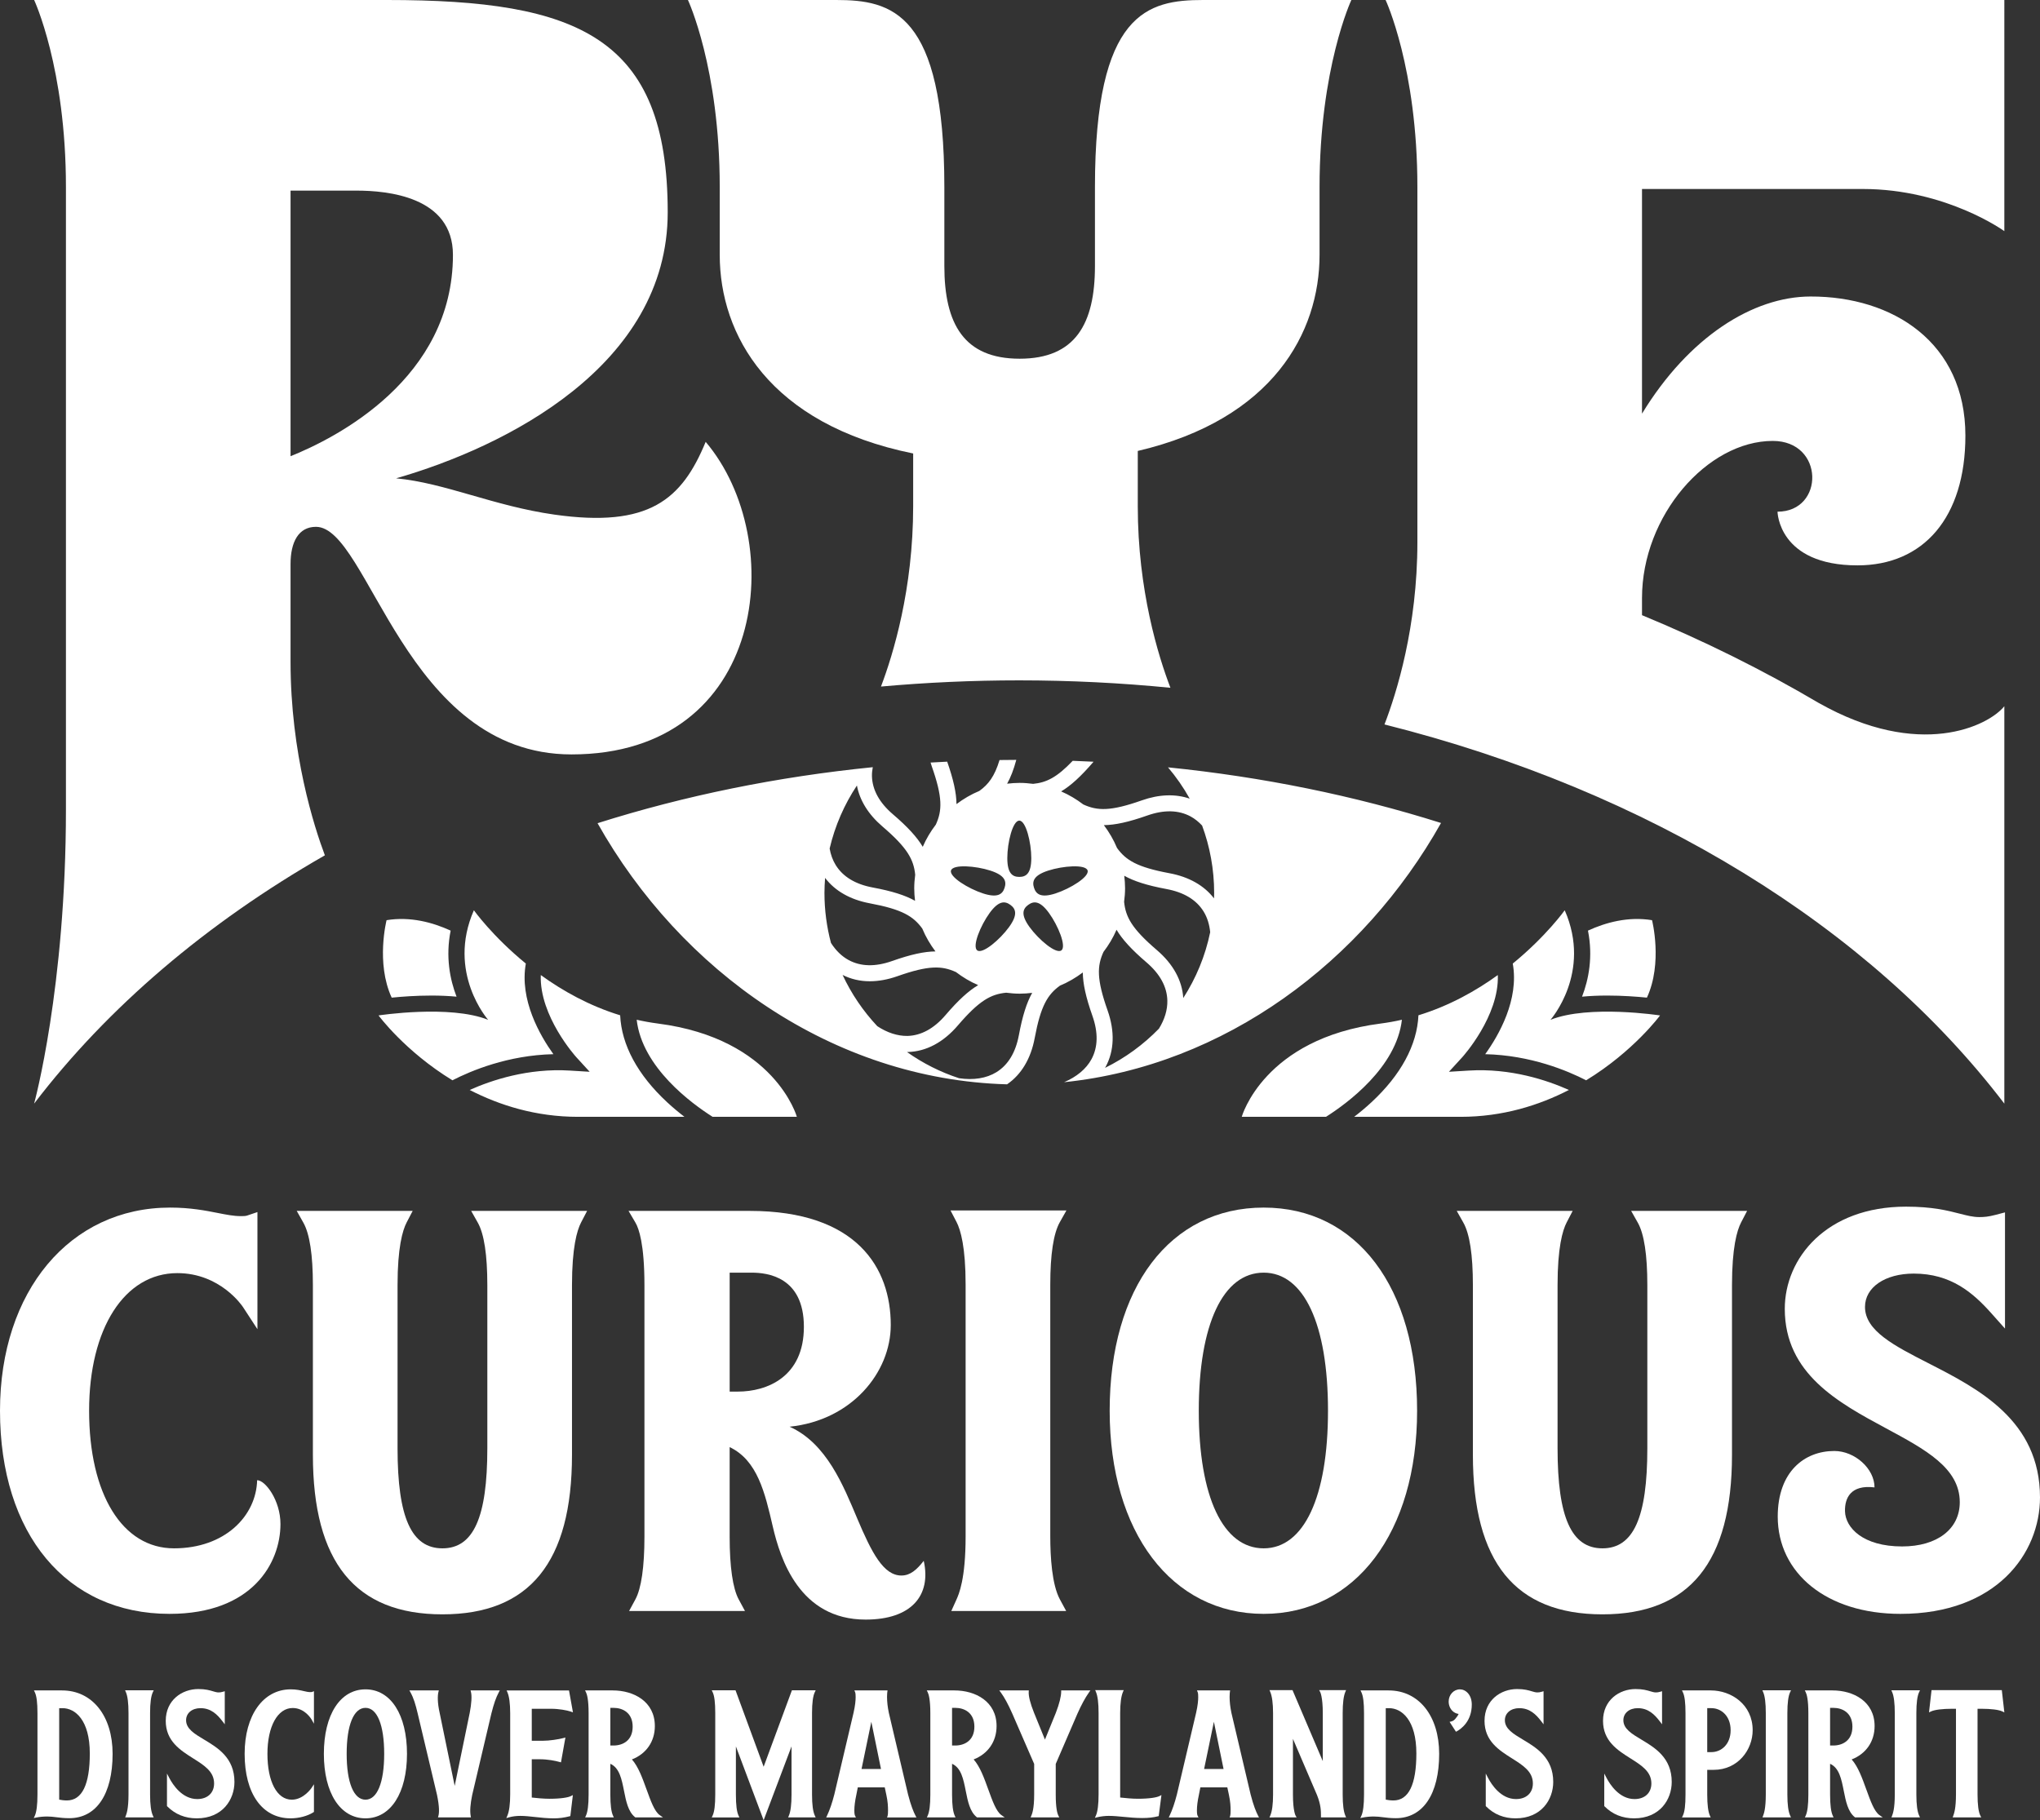
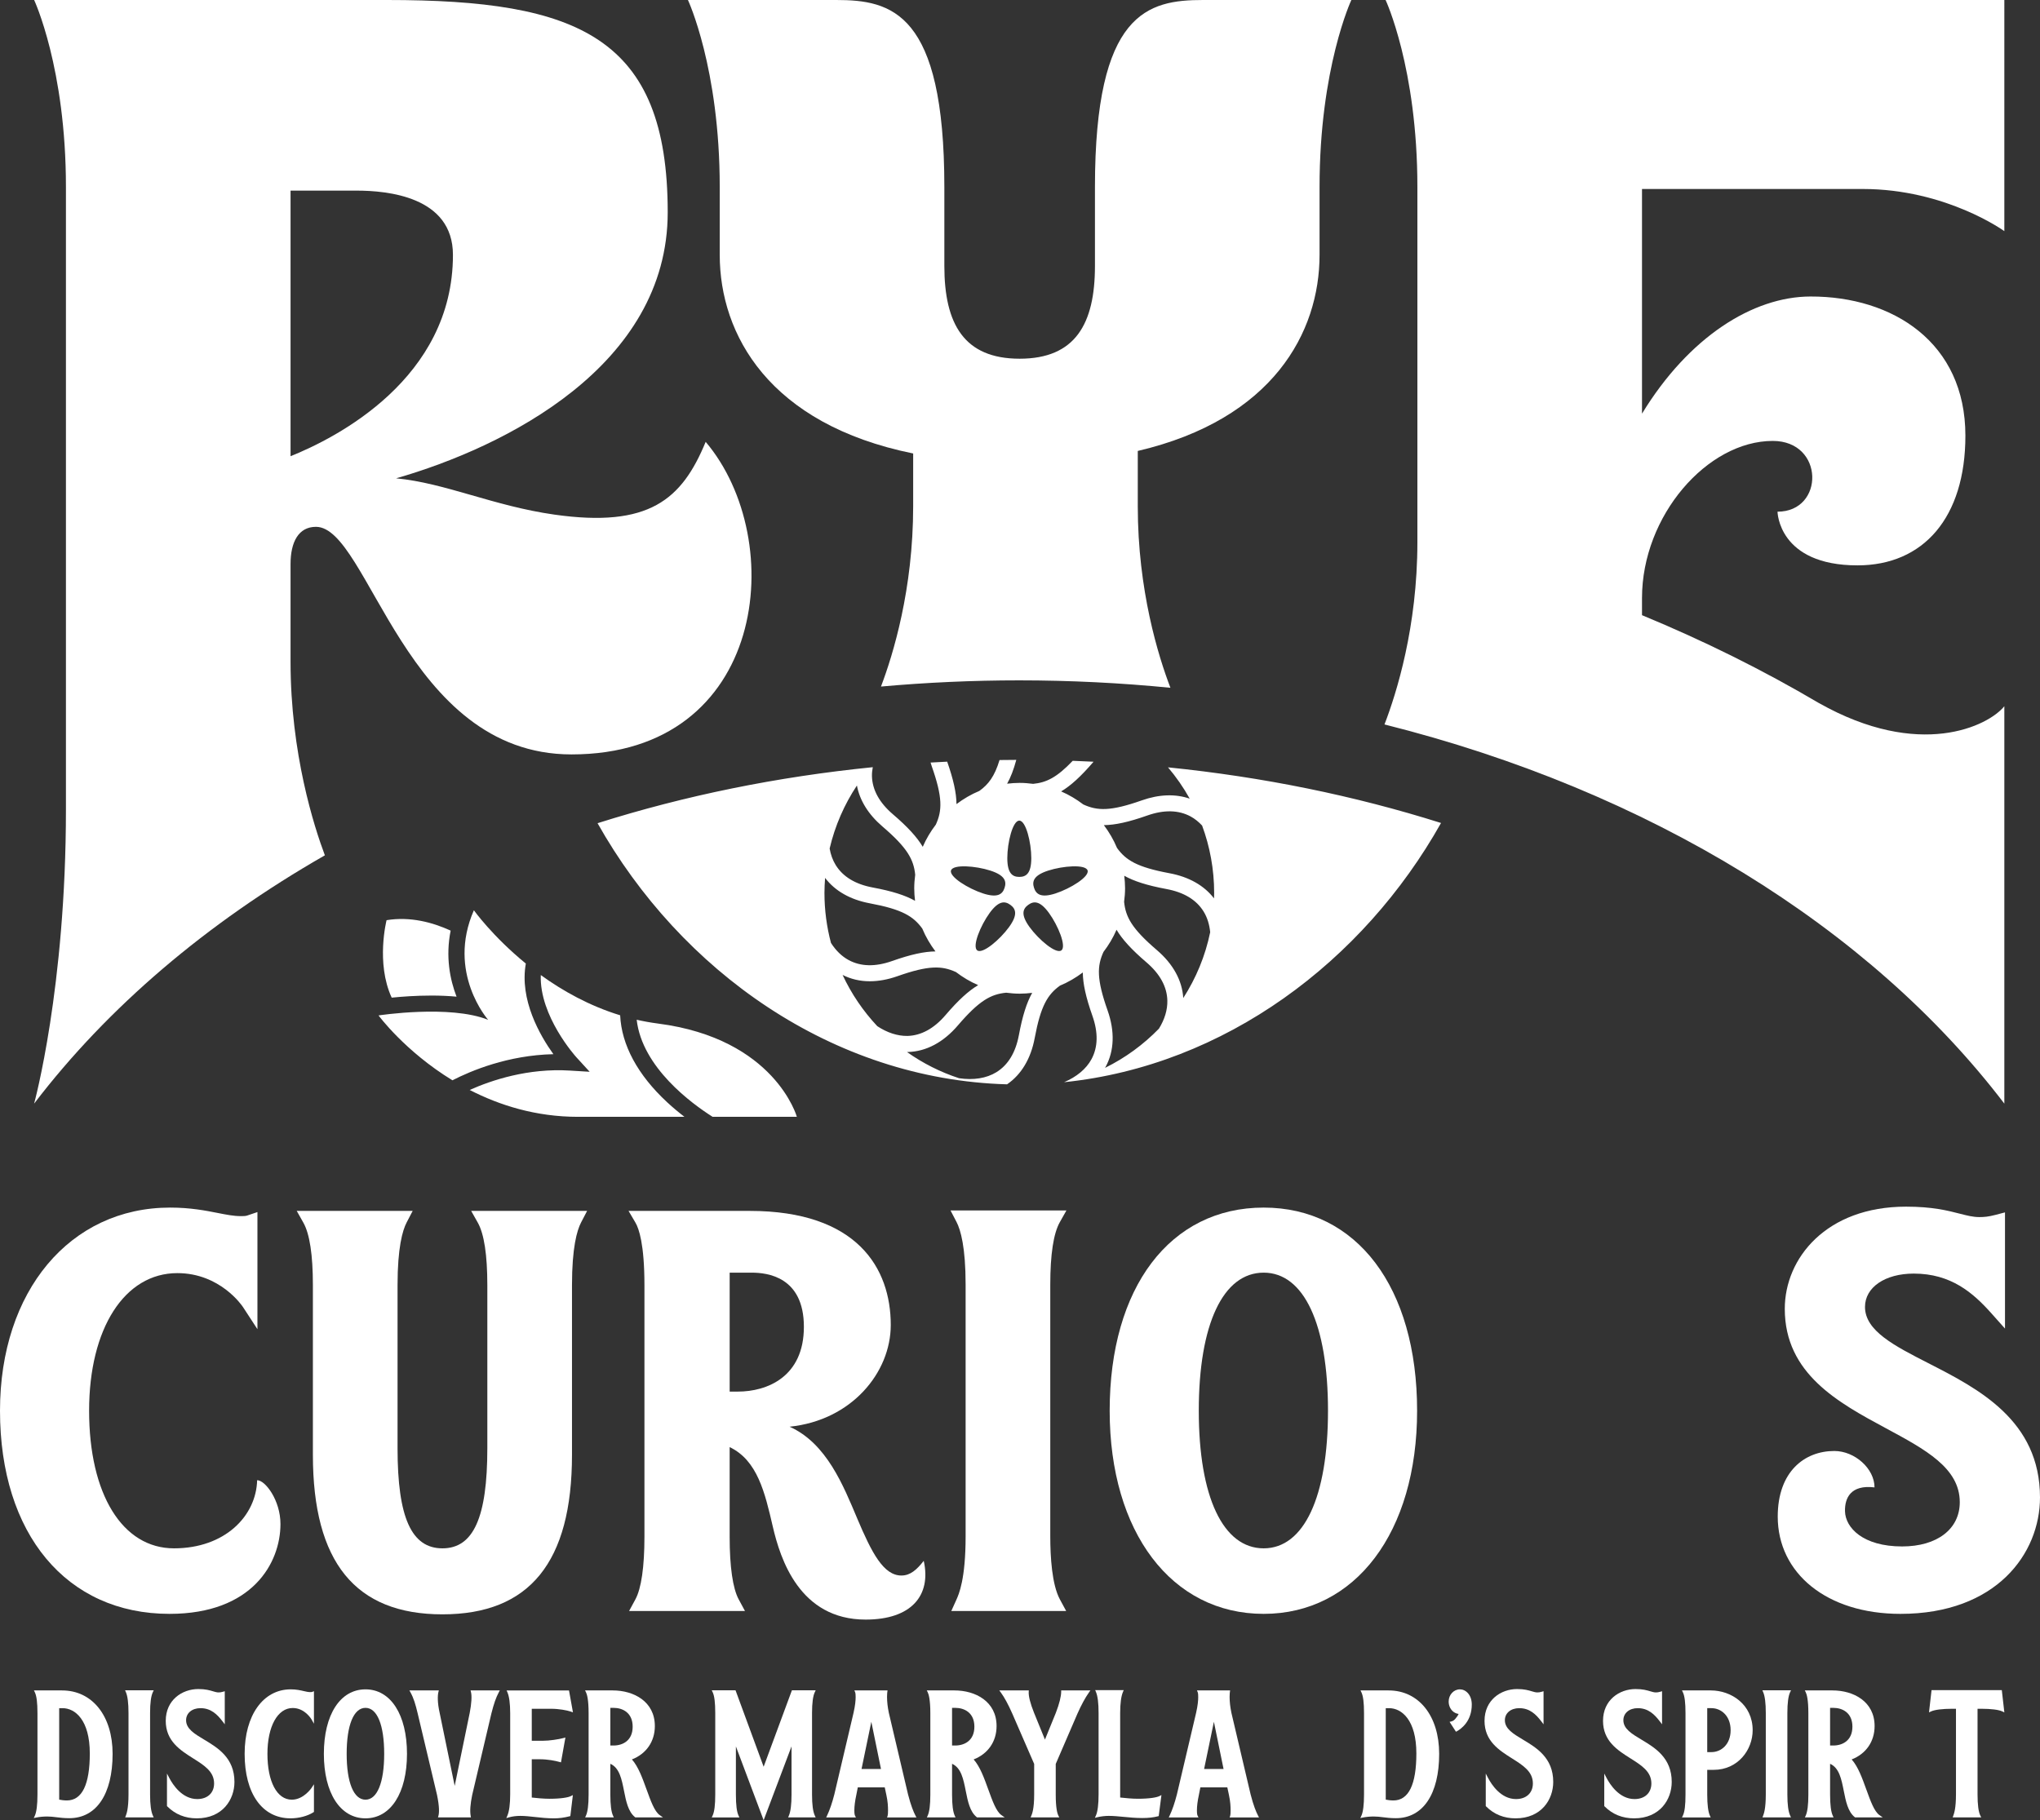
<svg xmlns="http://www.w3.org/2000/svg" id="Layer_2" viewBox="0 0 580 517.651">
  <rect x="0" y="0" width="580" height="517.651" fill="#333333" stroke="none" />
  <defs>
    <style>.cls-1{fill:#fff;}</style>
  </defs>
  <g id="Layer_1-2">
    <path class="cls-1" d="M569.861,313.863v-113.022c-4.554,5.651-24.093,15.263-52.715-.898l.012.014c-15.948-9.416-32.778-17.756-50.314-25.006v-4.862c0-23.455,18.589-44.694,37.177-44.694,14.746,0,14.746,20.125,1.35,20.125,0,0,.208,15.266,22.743,15.266,18.692,0,30.675-13.529,30.675-36.895,0-26.481-20.628-39.626-44.072-39.566-16.337.042-34.567,11.491-47.874,33.315v-63.892h62.755c23.75,0,40.262,11.989,40.262,11.989l.001-65.735h-175.918s9.04,19.316,9.04,53.189v101.007c0,24.071-5.925,42.926-9.357,51.83,75.339,18.894,138.052,57.738,176.234,107.836Z" />
    <path class="cls-1" d="M342.046,0c-15.712,0-30.736,3.427-30.736,53.189v22.449c0,16.512-5.61,26.377-21.408,26.377s-21.409-9.866-21.409-26.377v-22.449c0-49.762-15.023-53.189-30.736-53.189h-42.164s9.039,19.316,9.039,53.189v19.297c0,22.65,14.023,48.157,54.996,56.482v14.998c0,23.607-5.694,42.175-9.15,51.283,12.885-1.155,26.001-1.76,39.307-1.76,14.576,0,28.921.728,42.985,2.11-3.442-8.98-9.282-27.73-9.282-51.632v-15.722c38.417-9,51.682-33.73,51.682-55.757v-19.297c0-33.873,9.04-53.189,9.04-53.189h-42.164Z" />
    <path class="cls-1" d="M181.019,290.006c1.966.448,3.982.814,6.051,1.081,33.29,4.29,39.487,26.528,39.487,26.528h-23.951c-5.918-3.747-20.036-14.032-21.588-27.609ZM157.337,299.799c-3.857-5.37-9.672-15.494-7.835-25.774-9.502-7.759-14.771-15.153-14.771-15.153-7.789,17.758,4.05,31.154,4.05,31.154-10.904-4.362-31.154-1.246-31.154-1.246,0,0,7.483,10.184,21.009,18.447,5.265-2.711,15.769-7.135,28.701-7.428ZM189.682,313.473c-8.382-7.772-12.972-16.29-13.361-24.732-8.776-2.689-16.364-6.957-22.567-11.445-.436,11.679,9.961,23.207,10.079,23.336l3.82,4.174-5.646-.346c-11.925-.73-22.286,2.75-28.466,5.516,8.458,4.351,18.803,7.639,30.787,7.639h30.272c-1.569-1.204-3.241-2.587-4.918-4.142ZM122.624,283.128c2.567,0,4.963.106,7.181.317-1.878-4.87-3.161-11.334-1.682-18.787-5.033-2.313-11.434-4.079-18.216-2.966,0,0-3.101,12.156,1.456,22.029,2.893-.292,6.919-.592,11.26-.592Z" />
    <path class="cls-1" d="M200.633,125.655c-6.757,16.408-16.065,24.531-43.067,20.688-17.291-2.46-30.936-8.982-44.944-10.312,31.031-8.914,77.218-31.988,77.218-75.656C189.839,10.529,164.402,0,110.085,0H9.707s9.04,19.316,9.04,53.189v176.999c0,50.823-9.04,83.645-9.04,83.645l.018-.005c20.88-27.358,49.064-51.362,82.642-70.581-3.034-8.062-9.76-28.886-9.76-55.08v-27.749c0-6.231,2.242-10.592,7.226-10.592,15.05,0,25.296,64.724,72.646,64.724,55.664,0,61.776-60.984,38.152-88.893ZM101.361,54.209c8.723,0,27.416,1.661,27.416,18.277,0,35.249-33.223,52.049-46.169,57.259V54.209h18.753Z" />
    <path class="cls-1" d="M332.079,218.223c2.332,2.754,4.405,5.732,6.17,8.907-4.041-1.393-8.684-1.252-13.608.486-8.911,3.148-12.648,2.993-16.642,1.166-1.936-1.474-4.04-2.738-6.303-3.711,2.727-1.618,5.603-4.228,9.218-8.443-1.972-.098-3.945-.193-5.924-.263-4.585,4.824-7.554,6.189-11.25,6.555-1.26-.163-2.534-.274-3.838-.274-1.208,0-2.394.093-3.565.232,1.007-1.79,1.858-3.979,2.611-6.776-1.591.003-3.178.022-4.764.044-1.424,4.697-3.171,6.928-5.742,8.787-2.334.97-4.504,2.245-6.498,3.745-.031-3.142-.838-6.902-2.644-12.068-1.577.077-3.152.159-4.723.253.105.338.201.675.322,1.016,3.146,8.911,2.994,12.649,1.17,16.637-1.476,1.938-2.741,4.043-3.715,6.308-1.625-2.739-4.25-5.628-8.5-9.265-3.839-3.285-5.84-6.933-5.946-10.839-.022-.839.08-1.688.238-2.539-27.183,2.722-53.456,8.081-78.251,15.928,23.608,41.976,66.768,72.883,116.426,74.263,4.043-2.766,6.765-7.285,7.86-13.165,1.71-9.178,3.685-12.374,7.181-14.903,2.333-.97,4.502-2.245,6.495-3.743.03,3.194.858,7.021,2.729,12.322,1.684,4.764,1.593,8.923-.27,12.358-1.509,2.785-4.232,5.013-7.782,6.526,45.744-4.711,85.056-34.352,107.172-73.719-24.608-7.772-50.668-13.093-77.629-15.821ZM289.802,233.373c1.883,0,3.409,6.252,3.409,10.674s-1.527,5.337-3.409,5.337-3.41-.915-3.41-5.337,1.527-10.674,3.41-10.674ZM287.259,257.333c1.523,1.107,2.22,2.745-.379,6.322-2.599,3.577-7.509,7.738-9.032,6.631-1.524-1.107.916-7.062,3.515-10.639,2.599-3.577,4.372-3.421,5.896-2.314ZM270.39,247.54c.582-1.791,7-1.311,11.205.056,4.205,1.366,4.604,3.101,4.022,4.892-.582,1.791-1.925,2.96-6.129,1.594-4.205-1.366-9.679-4.75-9.098-6.541ZM243.633,223.387c.792,4.235,3.245,8.223,7.247,11.646,7.138,6.106,8.895,9.416,9.323,13.746-.163,1.26-.274,2.535-.274,3.838,0,1.209.093,2.394.232,3.566-2.778-1.563-6.499-2.756-12.008-3.782-4.965-.925-8.521-3.082-10.564-6.412-.847-1.377-1.414-2.955-1.711-4.677,1.52-6.484,4.176-12.534,7.756-17.924ZM236.261,268.176c-1.206-4.54-1.857-9.303-1.857-14.217,0-1.446.073-2.875.182-4.294,2.797,3.699,7.154,6.196,12.73,7.234,9.178,1.71,12.373,3.684,14.901,7.178.97,2.335,2.246,4.505,3.747,6.499-3.196.03-7.023.857-12.324,2.727-4.76,1.686-8.918,1.595-12.36-.27-1.964-1.065-3.655-2.73-5.018-4.858ZM239.563,277.268c2.35,1.18,4.941,1.794,7.718,1.794,2.504,0,5.15-.48,7.88-1.443,8.908-3.148,12.646-2.995,16.636-1.17,1.939,1.476,4.044,2.742,6.309,3.715-2.739,1.626-5.628,4.25-9.265,8.502-3.285,3.839-6.933,5.838-10.839,5.943-2.841.037-5.78-.926-8.58-2.78-4.012-4.276-7.354-9.184-9.859-14.56ZM289.684,294.368c-.925,4.967-3.082,8.521-6.412,10.566-2.845,1.742-6.532,2.306-10.606,1.698-5.333-1.739-10.31-4.269-14.798-7.447.086-.001.172-.001.258-.004,5.182-.139,10.089-2.745,14.191-7.54,6.106-7.138,9.417-8.896,13.745-9.325,1.261.162,2.536.274,3.84.274,1.208,0,2.394-.093,3.565-.232-1.563,2.779-2.756,6.5-3.782,12.01ZM301.755,270.285c-1.524,1.107-6.434-3.054-9.032-6.631-2.599-3.577-1.902-5.215-.379-6.322,1.524-1.107,3.297-1.263,5.895,2.314,2.599,3.577,5.039,9.532,3.515,10.639ZM300.116,254.081c-4.205,1.366-5.547.197-6.129-1.594-.582-1.791-.183-3.526,4.022-4.892s10.623-1.847,11.205-.056-4.892,5.175-9.098,6.541ZM329.503,292.54c-4.416,4.543-9.597,8.335-15.341,11.159.055-.096.124-.185.177-.282,2.468-4.556,2.664-10.109.563-16.061-3.147-8.908-2.994-12.645-1.169-16.637,1.476-1.938,2.741-4.043,3.715-6.308,1.625,2.739,4.25,5.63,8.501,9.267,3.839,3.285,5.838,6.93,5.943,10.837.071,2.65-.759,5.392-2.389,8.024ZM336.418,283.835c-.307-4.972-2.872-9.677-7.494-13.631-7.138-6.107-8.896-9.418-9.325-13.746.162-1.26.274-2.536.274-3.84,0-1.208-.092-2.393-.232-3.564,2.778,1.563,6.499,2.756,12.007,3.781,4.97.925,8.525,3.082,10.569,6.415,1.035,1.687,1.644,3.679,1.855,5.864-1.39,6.773-4.033,13.09-7.655,18.721ZM345.162,255.493c-2.797-3.658-7.135-6.124-12.675-7.157-9.177-1.708-12.372-3.682-14.9-7.178-.97-2.334-2.245-4.504-3.745-6.498,3.194-.031,7.02-.858,12.322-2.729,4.764-1.682,8.923-1.59,12.358.27,1.19.645,2.272,1.527,3.253,2.579,2.213,5.979,3.426,12.44,3.426,19.179,0,.514-.025,1.022-.038,1.533Z" />
-     <path class="cls-1" d="M376.996,317.615c-6.767,0-14.595,0-23.951,0,0,0,6.197-22.238,39.487-26.528,2.069-.267,4.086-.633,6.051-1.081-1.552,13.577-15.67,23.862-21.588,27.609ZM450.967,307.228c13.526-8.263,21.009-18.447,21.009-18.447,0,0-20.25-3.115-31.154,1.246,0,0,11.839-13.396,4.05-31.154,0,0-5.269,7.394-14.771,15.153,1.837,10.28-3.977,20.404-7.835,25.774,12.932.293,23.435,4.718,28.701,7.428ZM385.003,317.615c12.498,0,21.168,0,30.272,0,11.985,0,22.33-3.288,30.787-7.639-6.18-2.766-16.542-6.246-28.466-5.516l-5.646.346,3.82-4.174c.118-.129,10.515-11.657,10.079-23.336-6.204,4.488-13.792,8.756-22.567,11.445-.388,8.441-4.979,16.959-13.361,24.732-1.677,1.555-3.35,2.938-4.918,4.142ZM468.24,283.721c4.557-9.873,1.456-22.029,1.456-22.029-6.782-1.112-13.184.654-18.216,2.966,1.48,7.453.196,13.917-1.682,18.787,2.218-.211,4.614-.317,7.181-.317,4.341,0,8.367.301,11.26.592Z" />
    <path class="cls-1" d="M68.422,345.853c-1.99,0-4.092-.415-6.528-.896-3.457-.681-7.759-1.53-13.53-1.53-28.474,0-48.364,23.757-48.364,57.771,0,35.094,18.922,57.771,48.205,57.771,23.542,0,31.534-14.47,31.534-25.549,0-6.743-4.314-12.464-6.629-12.464-.272,10.216-9.195,19.377-23.64,19.377-14.661,0-24.135-15.362-24.135-39.135,0-23.409,10.08-39.135,25.084-39.135,12.143,0,18.397,9.244,18.654,9.633l4.121,6.312v-33.308l-2.962,1.003c-.442.15-1.199.15-1.809.15Z" />
    <path class="cls-1" d="M135.844,347.713c1.798,3.194,2.711,9.171,2.711,17.767v46.367c0,19.701-3.938,28.486-12.764,28.486s-12.762-8.784-12.762-28.486v-46.367c0-10.629,1.407-15.565,2.589-17.832l1.709-3.279h-32.966l1.887,3.344c1.8,3.189,2.711,9.166,2.711,17.767v48.252c0,30.529,12.047,45.371,36.832,45.371s36.834-14.841,36.834-45.371v-48.252c0-10.629,1.407-15.565,2.589-17.832l1.709-3.279h-32.964l1.885,3.344Z" />
    <path class="cls-1" d="M243.746,431.899c-3.978-9.414-8.718-21.432-19.252-26.154,17.618-1.816,28.763-15.384,28.763-28.941,0-16.143-9.543-32.434-40.115-32.434h-34.434l1.981,3.377c.947,1.613,2.535,6.062,2.535,17.734v71.569c0,8.541-.889,14.696-2.573,17.801l-1.794,3.31h32.957l-1.789-3.31c-1.684-3.111-2.573-9.267-2.573-17.801v-25.504c7.9,3.763,10.028,12.945,12.268,22.612,2.113,9.121,7.587,26.439,26.386,26.439,13.077,0,18.707-6.902,16.528-16.709-1.998,2.543-3.814,4.177-6.357,4.177-5.085,0-8.434-6.471-12.532-16.165ZM228.555,377.345c0,14.301-10.551,18.411-18.763,18.411h-2.338v-33.826h6.234c4.402,0,14.868,1.112,14.868,15.415Z" />
    <path class="cls-1" d="M301.319,347.579l1.885-3.344h-32.964l1.709,3.279c1.181,2.267,2.589,7.203,2.589,17.832v71.569c0,12.224-1.921,16.479-2.644,18.08l-1.429,3.165h32.664l-1.789-3.31c-2.258-4.174-2.732-12.056-2.732-17.935v-71.569c0-8.597.913-14.573,2.711-17.767Z" />
    <path class="cls-1" d="M359.278,343.427c-26.596,0-43.783,22.676-43.783,57.771,0,34.554,17.595,57.771,43.783,57.771,26.094,0,43.624-23.217,43.624-57.771,0-35.094-17.124-57.771-43.624-57.771ZM359.278,440.333c-11.552,0-18.448-14.629-18.448-39.135,0-24.588,6.897-39.269,18.448-39.269,11.453,0,18.29,14.681,18.29,39.269,0,24.506-6.837,39.135-18.29,39.135Z" />
-     <path class="cls-1" d="M465.649,347.713c1.8,3.189,2.711,9.166,2.711,17.767v46.367c0,19.701-3.935,28.486-12.762,28.486s-12.762-8.784-12.762-28.486v-46.367c0-10.629,1.407-15.565,2.589-17.834l1.704-3.276h-32.959l1.885,3.344c1.798,3.189,2.709,9.168,2.709,17.767v48.252c0,30.529,12.05,45.371,36.834,45.371s36.832-14.841,36.832-45.371v-48.252c0-10.625,1.409-15.563,2.591-17.834l1.704-3.276h-32.964l1.887,3.344Z" />
    <path class="cls-1" d="M548.238,387.668c-9.655-4.936-17.993-9.195-17.993-15.987,0-5.584,5.704-9.483,13.87-9.483,10.529,0,16.805,5.407,22.017,11.248l3.915,4.389v-33.044l-2.81.735c-1.919.5-3.138.601-4.487.601-1.787,0-3.437-.424-5.528-.96-3.475-.893-7.801-2.006-15.319-2.006-22.625,0-34.465,14.62-34.465,29.062,0,18.475,15.286,26.706,28.769,33.969,11.259,6.064,20.983,11.301,20.983,21.019,0,7.645-6.435,12.583-16.394,12.583-11.146,0-16.112-5.329-16.237-9.985-.1-3.743,1.581-7.625,8.392-6.808,0-5.312-5.573-10.353-11.442-10.353-8.446,0-16.074,5.857-16.074,18.658,0,16.074,13.894,27.664,34.885,27.664,27.262,0,39.678-17.162,39.678-33.109,0-21.959-17.611-30.96-31.762-38.192Z" />
    <path class="cls-1" d="M17.646,480.742h-7.994l.249.518c.512,1.062.75,2.954.75,5.953v23.173c0,2.86-.26,4.936-.752,6.002l-.301.652.703-.147c.887-.185,2.05-.297,3.111-.297.954,0,1.781.103,2.656.213,1.002.125,2.138.267,3.628.267,7.713,0,12.319-6.84,12.319-18.297,0-10.788-5.775-18.036-14.37-18.036ZM25.532,498.647c0,8.882-2.198,13.385-6.534,13.385-.843,0-1.647-.129-2.17-.235v-26.012h.948c3.578,0,7.755,3.368,7.755,12.862Z" />
    <path class="cls-1" d="M43.463,481.216l.249-.518h-8.156l.226.508c.5,1.127.754,3.133.754,5.964v23.173c0,4.044-.553,5.482-.761,6.023l-.189.491h8.116l-.236-.513c-.528-1.145-.796-3.164-.796-6.002v-23.173c0-2.857.267-4.86.793-5.954Z" />
    <path class="cls-1" d="M58.04,494.732c-2.754-1.649-5.132-3.074-5.132-5.512,0-2.022,1.682-3.436,4.09-3.436,2.994,0,4.778,1.798,6.259,3.741l.648.851v-9.412l-.467.143c-.547.168-.912.202-1.29.202-.519,0-.986-.141-1.578-.318-.949-.286-2.13-.642-4.183-.642-4.604,0-9.264,3.107-9.264,9.046,0,5.747,4.14,8.36,7.792,10.665,3.195,2.017,5.955,3.759,5.955,7.14,0,2.697-1.879,4.439-4.788,4.439-4.33,0-6.987-4.168-7.928-5.96l-.681-1.296v9.25l.106.106c2.242,2.242,5.059,3.379,8.373,3.379,7.354,0,10.704-5.368,10.704-10.355,0-6.872-4.776-9.732-8.614-12.031Z" />
    <path class="cls-1" d="M88.201,481.222c-.569,0-1.159-.137-1.842-.295-.946-.219-2.124-.491-3.7-.491-7.838,0-13.104,7.371-13.104,18.342,0,11.312,5.004,18.341,13.06,18.341,2.365,0,4.848-.658,6.481-1.717l.165-.106v-7.867l-.664,1.015c-.022.033-2.245,3.371-5.632,3.371-4.208,0-6.927-5.117-6.927-13.036,0-7.798,2.889-13.036,7.189-13.036,3.489,0,5.339,3.229,5.357,3.262l.677,1.207v-9.25l-.497.2c-.153.061-.371.061-.563.061Z" />
    <path class="cls-1" d="M103.918,480.436c-7.191,0-11.838,7.199-11.838,18.342s4.647,18.341,11.838,18.341c7.165,0,11.795-7.199,11.795-18.341s-4.63-18.342-11.795-18.342ZM109.23,498.778c0,8.163-1.986,13.036-5.312,13.036-3.353,0-5.356-4.873-5.356-13.036,0-8.19,2.002-13.08,5.356-13.08,3.326,0,5.312,4.89,5.312,13.08Z" />
    <path class="cls-1" d="M133.9,481.194c.29,1.119.162,3.287-.354,5.948l-4.271,20.753-4.273-20.763c-.65-2.874-.608-4.952-.352-5.939l.117-.452h-8.367l.296.536c.924,1.673,1.437,3.406,2.059,6.018l5.497,23.163c.721,3.473.615,5.147.398,5.942l-.124.456h9.372l-.078-.426c-.25-1.373-.104-3.383.432-5.963l5.454-23.167c.725-2.853,1.296-4.487,2.108-6.03l.278-.529h-8.309l.117.452Z" />
    <path class="cls-1" d="M156.717,485.96c2.117,0,4.465.417,5.599.81l.583.201-1.123-6.229h-17.746l.226.508c.522,1.176.798,3.237.798,5.963v23.086c0,2.739-.276,4.833-.8,6.055l-.299.698.73-.208c.954-.273,2.097-.423,3.217-.423,1.333,0,2.717.153,4.182.315,1.699.189,3.456.383,5.419.383,1.456,0,2.899-.19,4.411-.579l.239-.061.721-5.974-.601.3c-.723.361-2.7.748-6.079.748-1.68,0-3.748-.206-5.007-.352v-10.883h2.345c2.122,0,4.329.416,5.573.772l.385.109,1.262-7.066-.551.15c-1.37.374-4.026.773-5.796.773h-3.217v-9.097h5.53Z" />
    <path class="cls-1" d="M183.843,508.956c-1.167-3.237-2.372-6.577-4.182-8.589,4.096-1.594,6.522-5.103,6.522-9.488,0-7.002-6.012-10.137-11.97-10.137h-7.872l.261.522c.279.559.747,2.073.747,5.948v23.173c0,2.872-.253,4.877-.752,5.959l-.236.513h8.155l-.236-.513c-.499-1.082-.752-3.087-.752-5.959v-8.773c2.592,1.145,3.227,4.354,3.897,7.743.57,2.881,1.159,5.86,3.11,7.422l.099.079h7.864l-.94-.657c-1.473-1.029-2.561-4.048-3.713-7.244ZM179.875,491.053c0,3.948-2.812,5.356-5.443,5.356h-.904v-10.711h.904c2.631,0,5.443,1.407,5.443,5.356Z" />
    <path class="cls-1" d="M231.666,481.216l.249-.518h-6.761l-8.039,21.749-7.997-21.749h-6.762l.249.518c.512,1.063.75,2.955.75,5.954v23.173c0,2.988-.239,4.896-.752,6.001l-.238.514h7.853l-.238-.514c-.513-1.105-.752-3.013-.752-6.001v-13.679l7.886,20.987,7.931-20.997v13.688c0,2.817-.254,4.84-.756,6.011l-.215.504h7.833l-.238-.514c-.535-1.154-.795-3.117-.795-6.001v-23.173c0-2.856.267-4.859.793-5.954Z" />
    <path class="cls-1" d="M258.166,510.302l-5.454-23.168c-.346-1.664-.515-3.151-.515-4.547,0-.786.064-1.296.083-1.434l.059-.412h-9.429l.215.504c.13.304.145.961.145,1.429,0,.836-.104,2.287-.601,4.455l-5.454,23.167c-.608,2.397-1.324,4.487-2.07,6.043l-.248.518h8.447l-.263-.523c-.082-.164-.18-.549-.18-1.453,0-1.226.188-2.712.56-4.426l.423-2.151h7.659l.462,2.159c.415,1.911.472,3.306.472,4.418,0,.784-.037,1.274-.112,1.501l-.159.476h8.341l-.275-.528c-.516-.991-1.3-2.843-2.107-6.026ZM250.477,503.086h-5.529l2.783-13.427,2.746,13.427Z" />
    <path class="cls-1" d="M281,508.956c-1.167-3.237-2.371-6.577-4.182-8.589,4.096-1.594,6.522-5.103,6.522-9.488,0-7.002-6.012-10.137-11.97-10.137h-7.873l.262.523c.279.558.748,2.071.748,5.947v23.173c0,2.873-.253,4.878-.753,5.959l-.237.513h8.156l-.236-.513c-.499-1.082-.752-3.087-.752-5.959v-8.773c2.593,1.145,3.227,4.354,3.897,7.743.57,2.881,1.159,5.86,3.109,7.422l.099.079h7.864l-.94-.657c-1.473-1.029-2.561-4.048-3.713-7.244ZM277.031,491.053c0,3.948-2.812,5.356-5.443,5.356h-.904v-10.711h.904c2.631,0,5.443,1.407,5.443,5.356Z" />
    <path class="cls-1" d="M301.707,481.103c0,1.327-.533,3.45-1.502,5.977l-3.111,7.642-3.112-7.643c-1.062-2.656-1.583-4.715-1.503-5.952l.025-.385h-8.387l.423.575c1.032,1.404,2.104,3.381,3.277,6.039l6.21,14.29v8.739c0,4.047-.579,5.438-.801,5.972l-.208.5h8.152l-.261-.522c-.341-.683-.748-2.269-.748-5.949v-8.74l6.167-14.287c1.073-2.433,2.207-4.524,3.281-6.047l.401-.569h-8.302v.361Z" />
    <path class="cls-1" d="M323.485,511.552c-1.545,0-3.519-.185-5.007-.353v-24.029c0-2.711.276-4.79.8-6.011l.216-.504h-8.122l.216.504c.502,1.17.756,3.192.756,6.011v23.129c0,2.819-.261,4.896-.754,6.007l-.296.667.71-.169c1.039-.247,2.187-.383,3.233-.383,1.34,0,2.727.135,4.195.277,1.686.163,3.429.333,5.362.333,1.704,0,3.188-.166,4.413-.492l.234-.061.773-5.976-.607.303c-.723.361-2.711.748-6.123.748Z" />
    <path class="cls-1" d="M355.564,510.302l-5.454-23.168c-.346-1.664-.515-3.151-.515-4.547,0-.786.064-1.296.083-1.434l.059-.412h-9.429l.215.504c.13.304.145.961.145,1.429,0,.836-.104,2.287-.601,4.455l-5.454,23.167c-.608,2.397-1.324,4.487-2.07,6.043l-.248.518h8.447l-.263-.523c-.082-.164-.18-.549-.18-1.453,0-1.226.188-2.712.56-4.426l.423-2.151h7.659l.462,2.159c.415,1.911.472,3.306.472,4.418,0,.784-.037,1.274-.112,1.501l-.159.476h8.341l-.275-.528c-.516-.991-1.3-2.843-2.107-6.026ZM347.874,503.086h-5.529l2.783-13.427,2.746,13.427Z" />
-     <path class="cls-1" d="M382.497,481.159l.216-.504-7.66.004.295.535c.007.014.738,1.392.738,5.976v13.68l-8.608-20.194h-6.547l.216.504c.523,1.221.8,3.299.8,6.011v23.216c0,2.721-.269,4.729-.8,5.968l-.216.504,7.712-.004-.306-.539c-.007-.014-.736-1.353-.736-5.929v-15.869l6.853,16.002c1.113,2.804,1.111,4.56,1.109,5.842v.497h7.149l-.215-.504c-.501-1.171-.756-3.18-.756-5.968v-23.216c0-2.818.254-4.84.756-6.011Z" />
    <path class="cls-1" d="M394.805,480.742h-7.994l.249.518c.512,1.063.75,2.955.75,5.953v23.173c0,2.861-.26,4.936-.752,6.002l-.301.652.704-.147c.887-.185,2.05-.297,3.112-.297.954,0,1.781.103,2.656.213,1.002.125,2.137.267,3.628.267,7.713,0,12.318-6.84,12.318-18.297,0-10.788-5.775-18.036-14.37-18.036ZM402.692,498.647c0,8.882-2.198,13.385-6.534,13.385-.843,0-1.647-.129-2.17-.235v-26.012h.948c3.578,0,7.756,3.368,7.756,12.862Z" />
    <path class="cls-1" d="M415.074,480.436c-1.763,0-3.198,1.552-3.198,3.46,0,1.055.404,2.043,1.109,2.712.484.459,1.08.74,1.717.817-.168.398-.402.767-.714,1.114-.363.545-.843.909-1.352,1.027l-.501.115,1.816,2.812.296-.166c1.263-.709,4.2-2.863,4.2-7.56,0-2.814-1.738-4.333-3.373-4.333Z" />
    <path class="cls-1" d="M432.988,494.732c-2.754-1.649-5.132-3.074-5.132-5.512,0-2.022,1.682-3.436,4.09-3.436,2.994,0,4.778,1.798,6.259,3.741l.648.851v-9.412l-.467.143c-.547.168-.912.202-1.29.202-.519,0-.986-.141-1.578-.318-.949-.286-2.13-.642-4.183-.642-4.604,0-9.264,3.107-9.264,9.046,0,5.747,4.14,8.36,7.792,10.665,3.195,2.017,5.955,3.759,5.955,7.14,0,2.697-1.879,4.439-4.788,4.439-4.33,0-6.987-4.168-7.928-5.96l-.681-1.296v9.25l.106.106c2.242,2.242,5.059,3.379,8.373,3.379,7.354,0,10.704-5.368,10.704-10.355,0-6.872-4.776-9.732-8.614-12.031Z" />
    <path class="cls-1" d="M466.679,494.732c-2.753-1.649-5.132-3.073-5.132-5.512,0-2.022,1.682-3.436,4.09-3.436,2.994,0,4.777,1.798,6.259,3.741l.648.851v-9.412l-.467.143c-.547.168-.912.202-1.29.202-.519,0-.986-.141-1.578-.318-.949-.286-2.13-.642-4.183-.642-4.604,0-9.264,3.107-9.264,9.046,0,5.747,4.14,8.36,7.792,10.665,3.195,2.017,5.955,3.759,5.955,7.14,0,2.697-1.879,4.439-4.788,4.439-4.33,0-6.987-4.168-7.928-5.96l-.681-1.296v9.25l.106.105c2.242,2.243,5.059,3.38,8.372,3.38,7.354,0,10.704-5.368,10.704-10.355,0-6.872-4.776-9.732-8.614-12.031Z" />
    <path class="cls-1" d="M486.424,480.742h-8.212l.249.518c.512,1.063.75,2.955.75,5.953v23.173c0,2.998-.238,4.891-.75,5.954l-.249.518h8.157l-.226-.508c-.5-1.128-.754-3.134-.754-5.964v-7.057h1.821c6.946,0,11.097-5.731,11.097-11.271,0-7.35-6.122-11.315-11.882-11.315ZM492.041,492.057c0,4.089-2.738,6.229-5.443,6.229h-1.21v-12.501h1.21c2.705,0,5.443,2.154,5.443,6.272Z" />
    <path class="cls-1" d="M508.967,481.216l.249-.518h-8.157l.226.508c.501,1.127.755,3.134.755,5.964v23.173c0,4.047-.553,5.482-.762,6.023l-.19.491h8.117l-.236-.513c-.528-1.145-.796-3.164-.796-6.002v-23.173c0-2.857.267-4.86.793-5.954Z" />
    <path class="cls-1" d="M530.635,508.956c-1.167-3.237-2.371-6.577-4.182-8.589,4.096-1.594,6.522-5.103,6.522-9.488,0-7.002-6.012-10.137-11.969-10.137h-7.873l.262.523c.279.557.747,2.07.747,5.947v23.173c0,2.874-.253,4.879-.752,5.959l-.237.513h8.155l-.236-.513c-.499-1.082-.752-3.087-.752-5.959v-8.773c2.592,1.145,3.227,4.354,3.897,7.742.57,2.882,1.159,5.861,3.11,7.423l.099.079h7.864l-.94-.657c-1.473-1.029-2.561-4.048-3.713-7.244ZM526.666,491.053c0,3.948-2.812,5.356-5.442,5.356h-.904v-10.711h.904c2.631,0,5.442,1.407,5.442,5.356Z" />
-     <path class="cls-1" d="M545.64,481.216l.249-.518h-8.157l.226.508c.501,1.127.755,3.134.755,5.964v23.173c0,4.047-.553,5.482-.762,6.023l-.19.491h8.117l-.236-.513c-.528-1.145-.796-3.164-.796-6.002v-23.173c0-2.857.267-4.86.793-5.954Z" />
    <path class="cls-1" d="M569.142,480.655h-19.977l-.72,6.323.582-.267c1.044-.477,3.232-.752,6.003-.752h1.079v24.339c0,3.952-.52,5.397-.765,6.075l-.173.483h8.123l-.261-.522c-.525-1.05-.791-3.081-.791-6.036v-24.339h1.079c2.745,0,4.971.28,5.954.75l.588.281-.722-6.336Z" />
  </g>
</svg>